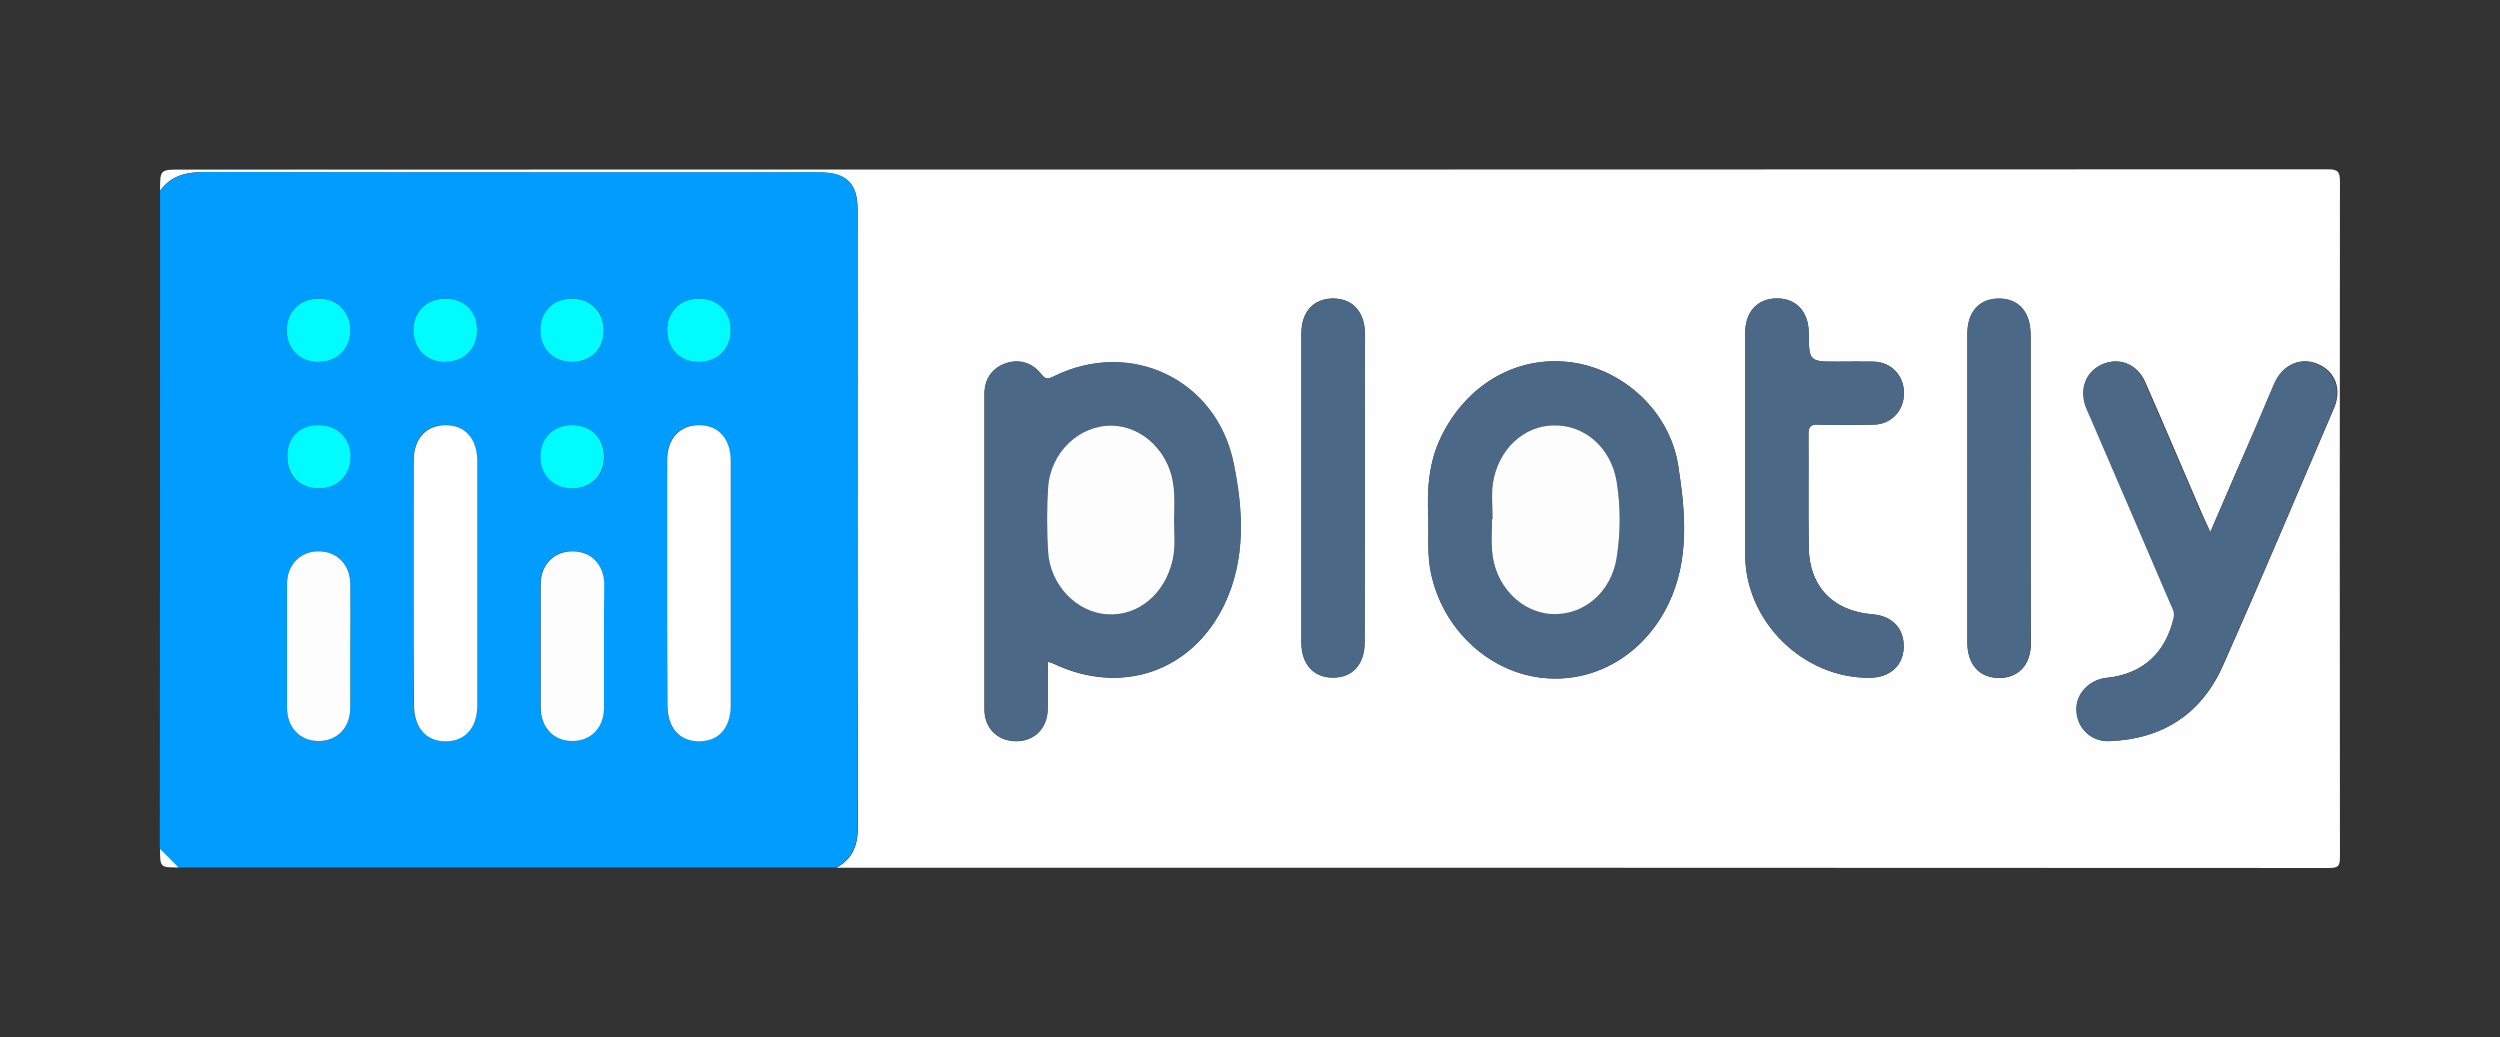
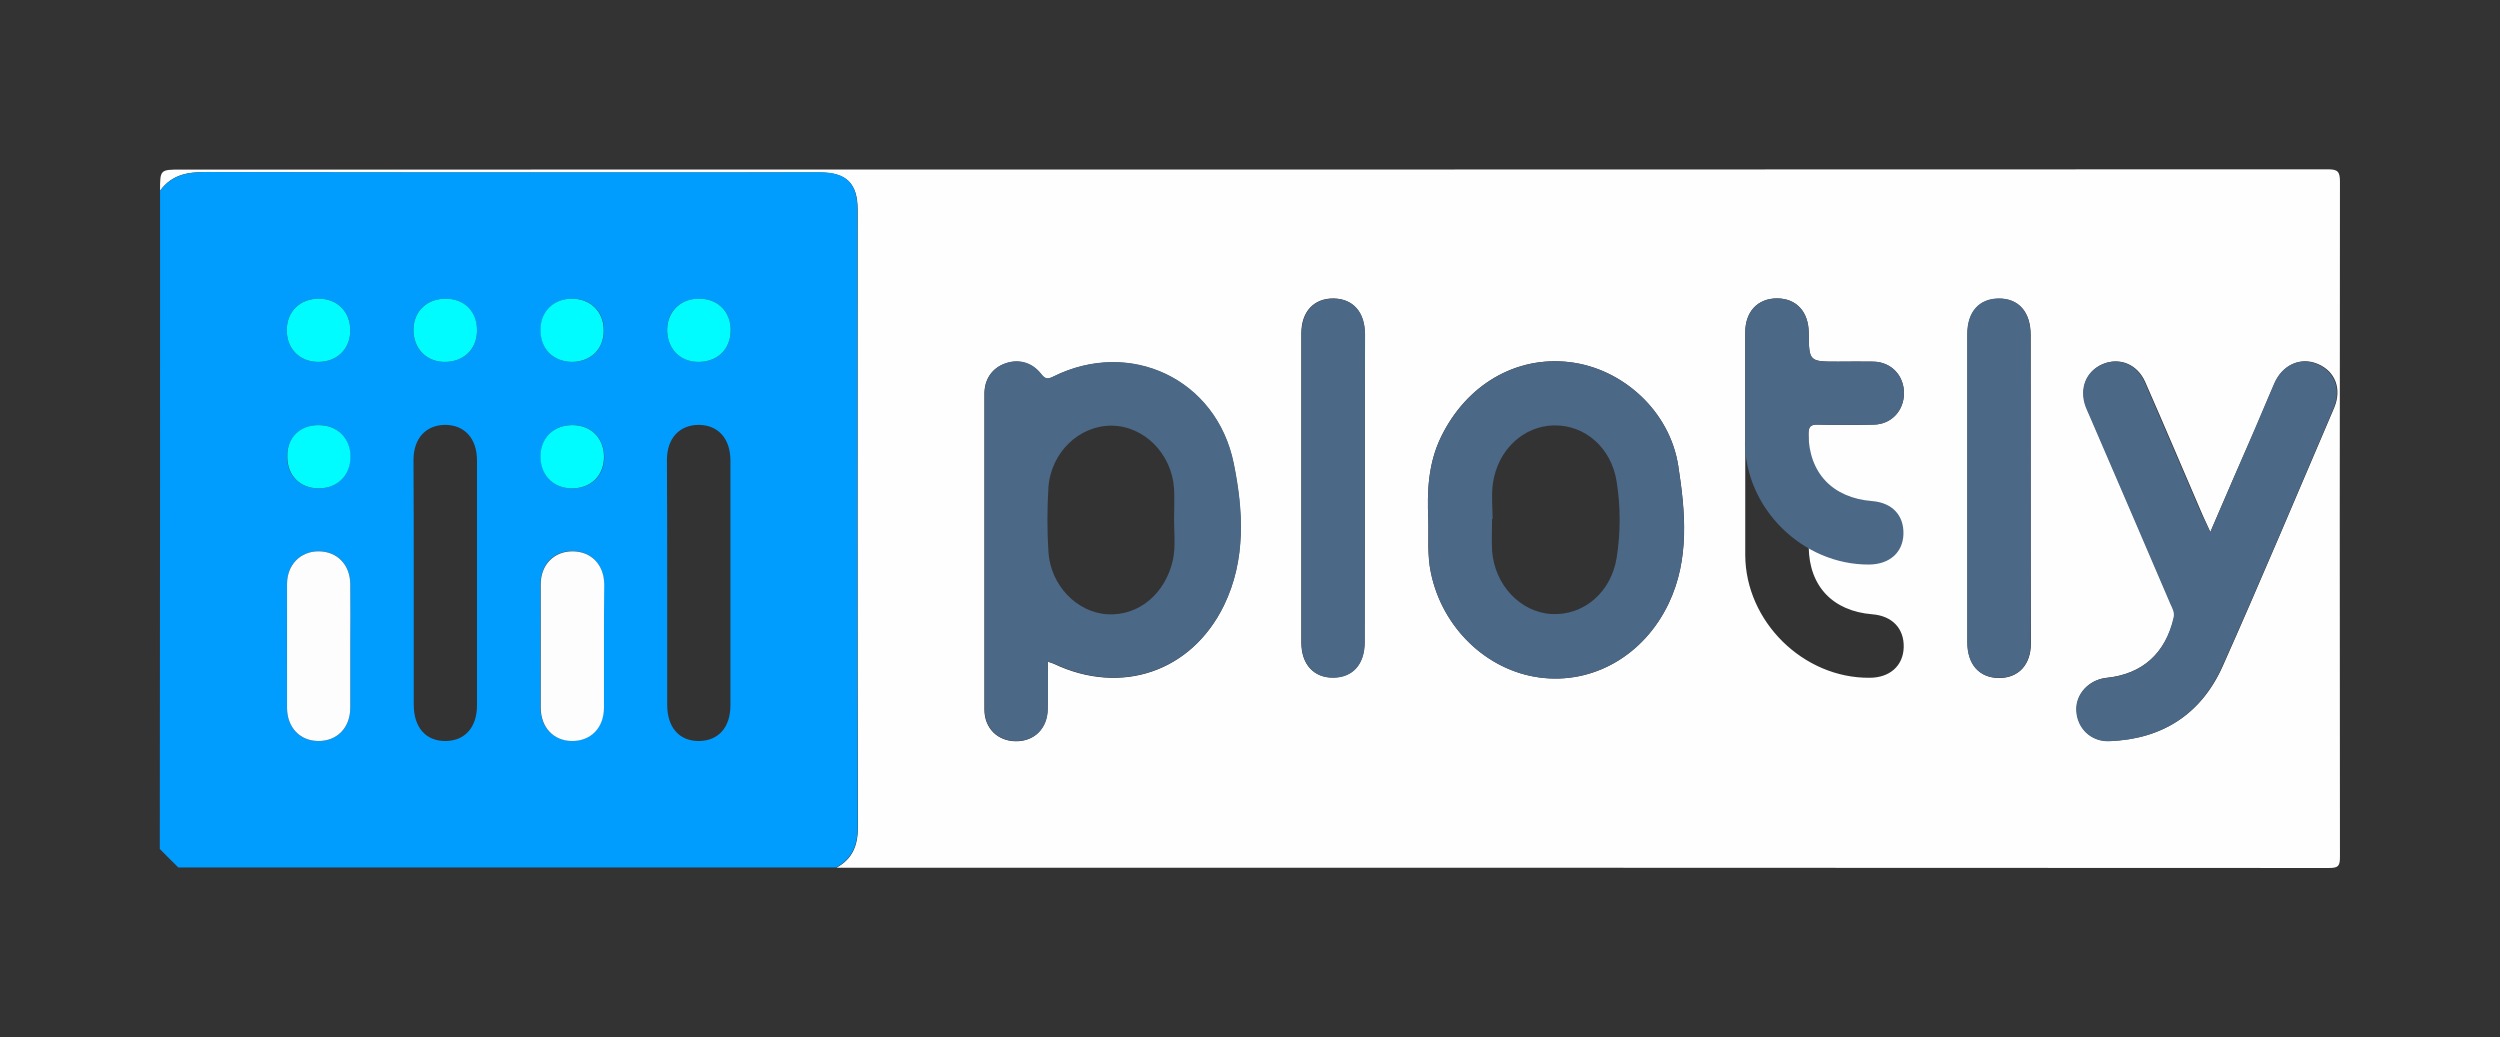
<svg xmlns="http://www.w3.org/2000/svg" version="1.1" id="Layer_1" x="0px" y="0px" viewBox="0 0 945 392" enable-background="new 0 0 945 392" xml:space="preserve">
  <rect x="0" y="0" width="945" height="392" fill="#333333" stroke="none" />
  <g id="Hq8qjG.tif">
    <g>
      <path fill="#FEFEFE" d="M60.5,72.1c0-8,0-8,8-8c270.5,0,540.9,0,811.4-0.1c3.7,0,4.6,0.8,4.6,4.6c-0.1,85.1-0.1,170.2,0,255.4    c0,3.4-0.7,4.1-4.1,4.1c-188.1-0.1-376.2-0.1-564.2-0.1c6.1-3.4,8.1-8.4,8.1-15.4c-0.2-77.8-0.1-155.5-0.1-233.3    c0-9.9-4.2-14.1-14.3-14.1c-77.2,0-154.4,0.1-231.5-0.1C71.1,64.9,65,65.9,60.5,72.1z M396.1,250.1c1.3,0.5,1.8,0.6,2.2,0.8    c25.4,12.1,52.1,3.1,64.3-22c8.4-17.3,7.3-35.9,3.7-53.6c-6.5-32.1-39.3-47.3-68.2-32.9c-2.3,1.2-3.2,0.8-4.7-1.1    c-3.5-4.3-8.5-5.6-13.4-3.9c-4.9,1.7-7.9,5.9-7.9,11.4c0,39.8,0,79.6,0,119.4c0,7.1,5,11.9,11.8,12c7.1,0.1,12-4.9,12.1-12.2    C396.1,262.1,396.1,256.4,396.1,250.1z M539.9,196.3c0.2,6.8-0.5,13.6,1,20.3c4.3,20.7,21.1,36.8,41.1,39.5    c20.1,2.7,39.4-8.3,48.8-28.1c7.9-16.7,6.3-34.5,3.6-51.8c-3.2-20.9-21.1-36.9-41-39.3c-20.3-2.5-39.1,8.5-48.7,28.3    C539.9,175.1,539.4,185.6,539.9,196.3z M835.5,201.1c-1.4-3-2.2-4.8-3-6.6c-7.2-16.7-14.3-33.5-21.6-50.1c-3-6.8-9.7-9.4-16-6.8    c-6.3,2.7-8.9,9.3-6.3,16.2c0.5,1.2,1,2.4,1.6,3.7c10.1,23.6,20.3,47.1,30.4,70.7c0.7,1.6,1.6,3.1,1.2,5.2    c-3.2,13.5-11.9,21.4-25.5,22.8c-6.6,0.7-11.6,6.1-11.3,12.3c0.3,6.7,5.5,11.9,12.4,11.6c20-0.7,34.7-10.2,42.8-28.3    c14.4-32.3,28.1-65,42.1-97.6c3-7.1,0.5-13.8-6.1-16.6c-6.4-2.8-13.2,0.2-16.3,7.1c-2.5,5.6-4.8,11.3-7.2,16.9    C847,174.4,841.5,187.1,835.5,201.1z M659.7,168.5c0,13.8,0,27.5,0,41.3c0.1,25.1,21.9,46.6,47,46.4c7.6,0,12.7-4.5,12.9-11.5    c0.2-7.1-4.3-11.9-11.9-12.5c-14.8-1.2-23.8-10.5-24-25.3c-0.2-14.3,0-28.5-0.1-42.8c0-2.9,0.8-3.7,3.7-3.6c7,0.2,14,0.2,21,0    c6.6-0.1,11.4-5.3,11.4-11.9c0-6.7-4.8-11.7-11.4-11.9c-4.5-0.1-9,0-13.5,0c-11,0-11,0-11.1-11c-0.1-7.9-4.7-12.9-12-12.9    c-7.3,0-12,5-12,12.9C659.7,140,659.7,154.3,659.7,168.5z M515.9,185c0-19.6,0-39.1,0-58.7c0-8.3-4.5-13.4-11.9-13.5    c-7.4,0-12.1,5-12.1,13.2c0,39,0,77.9,0,116.9c0,8.2,4.7,13.3,12.1,13.2c7.4-0.1,11.8-5.1,11.8-13.5    C515.9,223.5,515.9,204.3,515.9,185z M767.6,184.8c0-19.4,0-38.8,0-58.2c0-8.6-4.5-13.8-12.1-13.7c-7.4,0.1-11.8,5.1-11.8,13.5    c0,38.8,0,77.6,0,116.4c0,8.4,4.5,13.4,11.9,13.5c7.4,0,12.1-5,12.1-13.2C767.6,223.6,767.6,204.2,767.6,184.8z" />
      <path fill="#009CFE" d="M60.5,72.1c4.5-6.1,10.6-7.1,17.8-7.1c77.2,0.2,154.4,0.1,231.5,0.1c10.1,0,14.3,4.1,14.3,14.1    c0,77.8-0.1,155.5,0.1,233.3c0,7.1-2.1,12-8.1,15.4c-82.9,0-165.8,0-248.7,0c-2.3-2.3-4.7-4.6-7-7C60.5,238,60.5,155,60.5,72.1z     M156.4,220.2c0,15.4,0,30.8,0,46.2c0,8.6,4.6,13.8,12.1,13.7c7.3-0.1,11.8-5.2,11.8-13.5c0-30.8,0-61.6,0-92.5    c0-8.3-4.6-13.4-11.9-13.5c-7.4,0-12.1,5.1-12.1,13.3C156.4,189.3,156.4,204.7,156.4,220.2z M252.2,220.2c0,15.4,0,30.8,0,46.2    c0,8.6,4.6,13.8,12.1,13.7c7.3-0.1,11.8-5.2,11.8-13.5c0-30.8,0-61.6,0-92.5c0-8.3-4.6-13.4-11.9-13.5c-7.4,0-12.1,5.1-12.1,13.3    C252.2,189.4,252.2,204.8,252.2,220.2z M132.4,244.1c0-7.8,0-15.6,0-23.4c-0.1-7.3-5-12.4-12-12.3c-7,0-11.9,5.1-11.9,12.4    c-0.1,15.6,0,31.1,0,46.7c0,7.4,4.8,12.5,11.7,12.6c7.2,0.1,12.2-5,12.2-12.6C132.4,259.7,132.4,251.9,132.4,244.1z M228.3,244.1    c0-7.8,0-15.6,0-23.4c-0.1-7.3-5-12.4-12-12.4c-7,0-11.9,5.1-12,12.4c-0.1,15.6,0,31.1,0,46.7c0,7.4,4.8,12.5,11.7,12.6    c7.2,0.1,12.2-5,12.2-12.6C228.3,259.7,228.3,251.9,228.3,244.1z M132.4,124.9c0-7-4.8-11.9-11.7-12c-7.2-0.1-12.3,4.8-12.3,11.9    c0,7,4.8,11.9,11.7,12C127.3,136.9,132.4,132,132.4,124.9z M180.3,125.2c0.1-7-4.6-12.1-11.4-12.3c-7.3-0.2-12.5,4.6-12.6,11.6    c-0.1,7,4.6,12.1,11.4,12.3C175,137,180.2,132.2,180.3,125.2z M216.1,136.8c7.2,0.1,12.2-4.9,12.2-12c0-6.9-4.9-11.8-11.8-11.9    c-7-0.1-12,4.7-12.1,11.5C204.2,131.7,209,136.7,216.1,136.8z M264.6,112.9c-7.1-0.1-12.2,4.5-12.4,11.3    c-0.2,7.3,4.6,12.4,11.6,12.6c7.3,0.1,12.3-4.7,12.4-11.8C276.3,118,271.5,113,264.6,112.9z M120.5,160.7c-7,0-11.9,4.8-12,11.7    c-0.1,7.2,4.8,12.2,11.9,12.2c7.2,0,12.1-5,12-12.2C132.3,165.5,127.4,160.7,120.5,160.7z M216.8,160.7    c-7.1-0.2-12.2,4.5-12.4,11.2c-0.3,7.3,4.5,12.5,11.5,12.7c7.3,0.2,12.4-4.6,12.5-11.7C228.4,165.8,223.6,160.8,216.8,160.7z" />
-       <path fill="#FDFDFD" d="M60.5,320.9c2.3,2.3,4.7,4.6,7,7C60.5,327.9,60.5,327.9,60.5,320.9z" />
      <path fill="#4C6887" d="M396.1,250.1c0,6.3,0.1,12.1,0,17.8c-0.1,7.4-5,12.3-12.1,12.2c-6.9,0-11.8-4.9-11.8-12    c0-39.8,0-79.6,0-119.4c0-5.5,3-9.7,7.9-11.4c4.9-1.7,9.9-0.5,13.4,3.9c1.5,1.9,2.3,2.3,4.7,1.1c28.9-14.4,61.7,0.8,68.2,32.9    c3.6,17.7,4.7,36.3-3.7,53.6c-12.3,25.1-38.9,34.1-64.3,22C397.8,250.7,397.3,250.5,396.1,250.1z M443.8,196.6c0-4,0.2-8,0-11.9    c-0.9-13.3-11.4-23.7-23.6-23.8c-12.2-0.1-23,10.1-23.9,23.4c-0.5,8.1-0.5,16.3,0,24.3c0.8,12.6,10.7,22.9,22.3,23.6    c11.8,0.7,22-7.8,24.8-20.7C444.4,206.5,443.8,201.5,443.8,196.6z" />
      <path fill="#4C6887" d="M539.9,196.3c-0.5-10.7,0-21.2,4.8-31.1c9.6-19.8,28.4-30.7,48.7-28.3c19.9,2.4,37.8,18.4,41,39.3    c2.6,17.3,4.3,35.1-3.6,51.8c-9.4,19.8-28.7,30.7-48.8,28.1c-20.1-2.6-36.8-18.8-41.1-39.5C539.5,209.8,540.1,203,539.9,196.3z     M564.2,196.2c-0.1,0-0.1,0-0.2,0c0,4-0.2,8,0,11.9c0.9,13,10.7,23.3,22.4,24c12,0.7,22.6-8,24.7-21.3c1.5-9.5,1.5-19.2,0-28.7    c-2-12.9-12-21.5-23.7-21.3c-11.5,0.2-21.3,9.2-23.1,22C563.7,187.2,564.2,191.8,564.2,196.2z" />
      <path fill="#4C6887" d="M835.5,201.1c6-14,11.5-26.7,17-39.4c2.4-5.6,4.8-11.3,7.2-16.9c3.1-7,9.9-9.9,16.3-7.1    c6.5,2.8,9.1,9.5,6.1,16.6c-13.9,32.6-27.6,65.2-42.1,97.6c-8.1,18.1-22.8,27.6-42.8,28.3c-6.9,0.2-12.1-4.9-12.4-11.6    c-0.3-6.2,4.7-11.6,11.3-12.3c13.7-1.4,22.4-9.3,25.5-22.8c0.5-2.1-0.5-3.6-1.2-5.2c-10.1-23.6-20.2-47.1-30.4-70.7    c-0.5-1.2-1.1-2.4-1.6-3.7c-2.6-6.9,0-13.5,6.3-16.2c6.3-2.7,13.1,0,16,6.8c7.3,16.7,14.4,33.4,21.6,50.1    C833.2,196.3,834.1,198.1,835.5,201.1z" />
-       <path fill="#4C6887" d="M659.7,168.5c0-14.3,0-28.5,0-42.8c0-7.9,4.7-12.9,12-12.9c7.3,0,11.9,5,12,12.9c0.1,11,0.1,11,11.1,11    c4.5,0,9-0.1,13.5,0c6.6,0.2,11.4,5.3,11.4,11.9c0,6.7-4.8,11.8-11.4,11.9c-7,0.1-14,0.2-21,0c-2.8-0.1-3.7,0.7-3.7,3.6    c0.1,14.3-0.1,28.5,0.1,42.8c0.2,14.8,9.2,24.1,24,25.3c7.6,0.6,12.1,5.3,11.9,12.5c-0.2,6.9-5.2,11.4-12.9,11.5    c-25.2,0.2-47-21.3-47-46.4C659.7,196.1,659.7,182.3,659.7,168.5z" />
+       <path fill="#4C6887" d="M659.7,168.5c0-14.3,0-28.5,0-42.8c0-7.9,4.7-12.9,12-12.9c7.3,0,11.9,5,12,12.9c0.1,11,0.1,11,11.1,11    c4.5,0,9-0.1,13.5,0c6.6,0.2,11.4,5.3,11.4,11.9c0,6.7-4.8,11.8-11.4,11.9c-7,0.1-14,0.2-21,0c-2.8-0.1-3.7,0.7-3.7,3.6    c0.2,14.8,9.2,24.1,24,25.3c7.6,0.6,12.1,5.3,11.9,12.5c-0.2,6.9-5.2,11.4-12.9,11.5    c-25.2,0.2-47-21.3-47-46.4C659.7,196.1,659.7,182.3,659.7,168.5z" />
      <path fill="#4C6887" d="M515.9,185c0,19.2,0,38.5,0,57.7c0,8.4-4.5,13.4-11.8,13.5c-7.4,0.1-12.1-5-12.1-13.2c0-39,0-77.9,0-116.9    c0-8.2,4.7-13.3,12.1-13.2c7.4,0,11.9,5.1,11.9,13.5C515.9,145.9,515.9,165.5,515.9,185z" />
      <path fill="#4C6887" d="M767.6,184.8c0,19.4,0,38.8,0,58.2c0,8.2-4.6,13.3-12.1,13.2c-7.4,0-11.9-5.1-11.9-13.5    c0-38.8,0-77.6,0-116.4c0-8.4,4.4-13.4,11.8-13.5c7.6-0.1,12.1,5.1,12.1,13.7C767.6,146,767.6,165.4,767.6,184.8z" />
-       <path fill="#FEFEFE" d="M156.4,220.2c0-15.4,0-30.8,0-46.2c0-8.2,4.7-13.3,12.1-13.3c7.3,0,11.9,5.2,11.9,13.5    c0,30.8,0,61.6,0,92.5c0,8.3-4.6,13.5-11.8,13.5c-7.5,0.1-12.1-5.1-12.1-13.7C156.4,251,156.4,235.6,156.4,220.2z" />
-       <path fill="#FEFEFE" d="M252.2,220.2c0-15.4,0-30.8,0-46.2c0-8.2,4.7-13.3,12.1-13.3c7.3,0,11.9,5.2,11.9,13.5    c0,30.8,0,61.6,0,92.5c0,8.3-4.5,13.5-11.8,13.5c-7.5,0.1-12.1-5.1-12.1-13.7C252.2,251,252.2,235.6,252.2,220.2z" />
      <path fill="#FDFDFD" d="M132.4,244.1c0,7.8,0,15.6,0,23.4c0,7.6-5,12.7-12.2,12.6c-6.9-0.1-11.7-5.2-11.7-12.6    c0-15.6,0-31.1,0-46.7c0-7.3,5-12.4,11.9-12.4c7,0,11.9,5,12,12.3C132.5,228.6,132.4,236.4,132.4,244.1z" />
      <path fill="#FDFDFD" d="M228.3,244.1c0,7.8,0,15.6,0,23.4c0,7.6-5,12.7-12.2,12.6c-6.9-0.1-11.7-5.2-11.7-12.6    c0-15.6,0-31.1,0-46.7c0-7.3,5-12.4,12-12.4c7,0,11.9,5,12,12.4C228.3,228.6,228.3,236.4,228.3,244.1z" />
      <path fill="#00FCFE" d="M132.4,124.9c0,7.1-5.1,12-12.3,11.9c-6.9-0.1-11.7-5-11.7-12c0-7.1,5.1-12,12.3-11.9    C127.6,113,132.4,117.9,132.4,124.9z" />
      <path fill="#00FCFE" d="M180.3,125.2c-0.1,7-5.3,11.8-12.6,11.6c-6.8-0.2-11.5-5.3-11.4-12.3c0.1-7,5.3-11.8,12.6-11.6    C175.8,113.1,180.5,118.1,180.3,125.2z" />
      <path fill="#00FCFE" d="M216.1,136.8c-7.1-0.1-12-5.1-11.8-12.4c0.1-6.8,5.1-11.6,12.1-11.5c6.9,0.1,11.8,5,11.8,11.9    C228.3,131.9,223.3,136.8,216.1,136.8z" />
      <path fill="#00FCFE" d="M264.6,112.9c6.9,0.1,11.7,5.1,11.6,12.1c-0.1,7.1-5.1,11.9-12.4,11.8c-7-0.1-11.8-5.3-11.6-12.6    C252.5,117.4,257.6,112.7,264.6,112.9z" />
      <path fill="#00FCFE" d="M120.5,160.7c7,0,11.9,4.9,12,11.7c0.1,7.2-4.9,12.2-12,12.2c-7.2,0-12-5-11.9-12.2    C108.5,165.4,113.5,160.6,120.5,160.7z" />
      <path fill="#00FCFE" d="M216.8,160.7c6.9,0.2,11.6,5.2,11.5,12.2c-0.1,7.1-5.2,11.9-12.5,11.7c-7-0.2-11.8-5.4-11.5-12.7    C204.6,165.1,209.7,160.5,216.8,160.7z" />
-       <path fill="#FDFDFD" d="M443.8,196.6c0,5,0.6,9.9-0.5,14.9c-2.8,12.9-13,21.5-24.8,20.7c-11.5-0.7-21.5-11-22.3-23.6    c-0.5-8.1-0.5-16.3,0-24.3c0.9-13.3,11.7-23.5,23.9-23.4c12.2,0.1,22.6,10.6,23.6,23.8C444.1,188.6,443.8,192.6,443.8,196.6z" />
-       <path fill="#FDFDFD" d="M564.2,196.2c0-4.5-0.5-9,0.1-13.4c1.9-12.8,11.6-21.9,23.1-22c11.6-0.2,21.6,8.4,23.7,21.3    c1.5,9.5,1.5,19.2,0,28.7c-2.1,13.3-12.7,22-24.7,21.3c-11.7-0.7-21.5-11-22.4-24c-0.3-4,0-7.9,0-11.9    C564.1,196.2,564.1,196.2,564.2,196.2z" />
    </g>
  </g>
</svg>